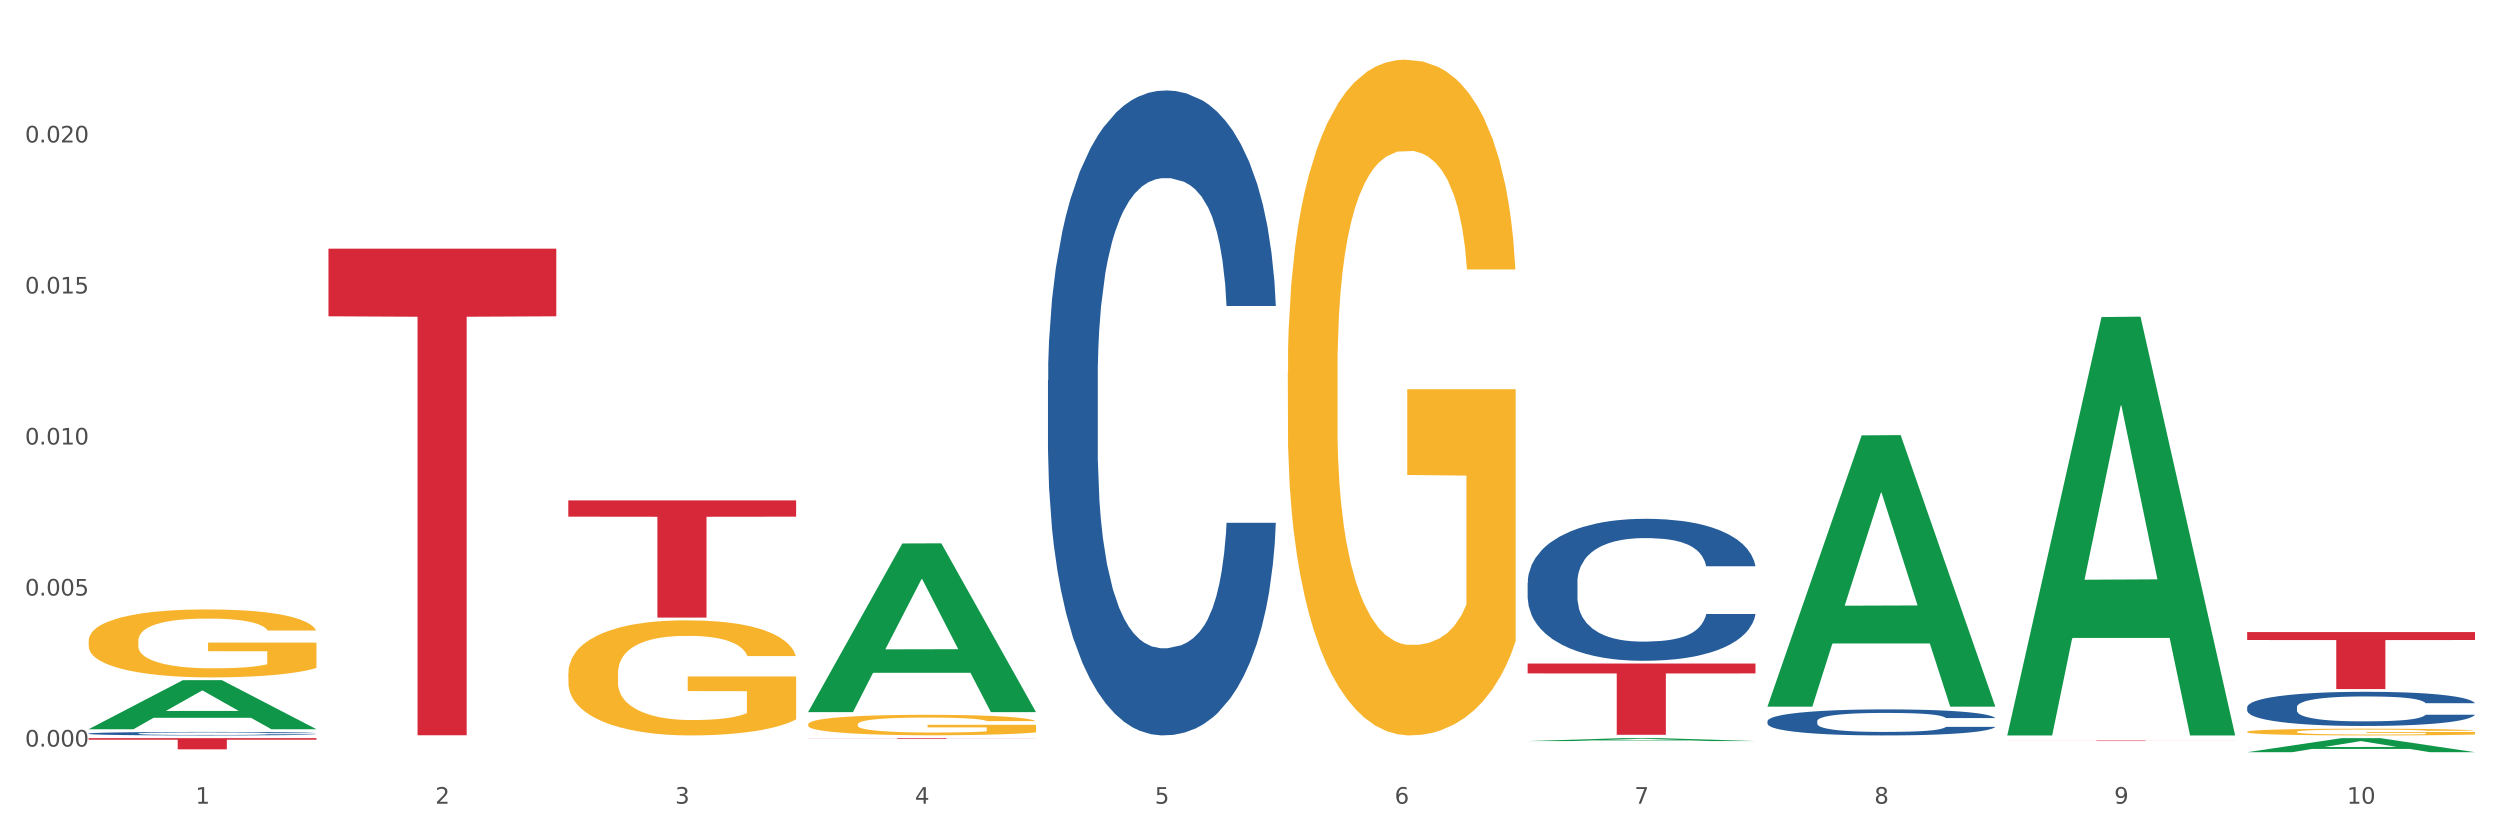
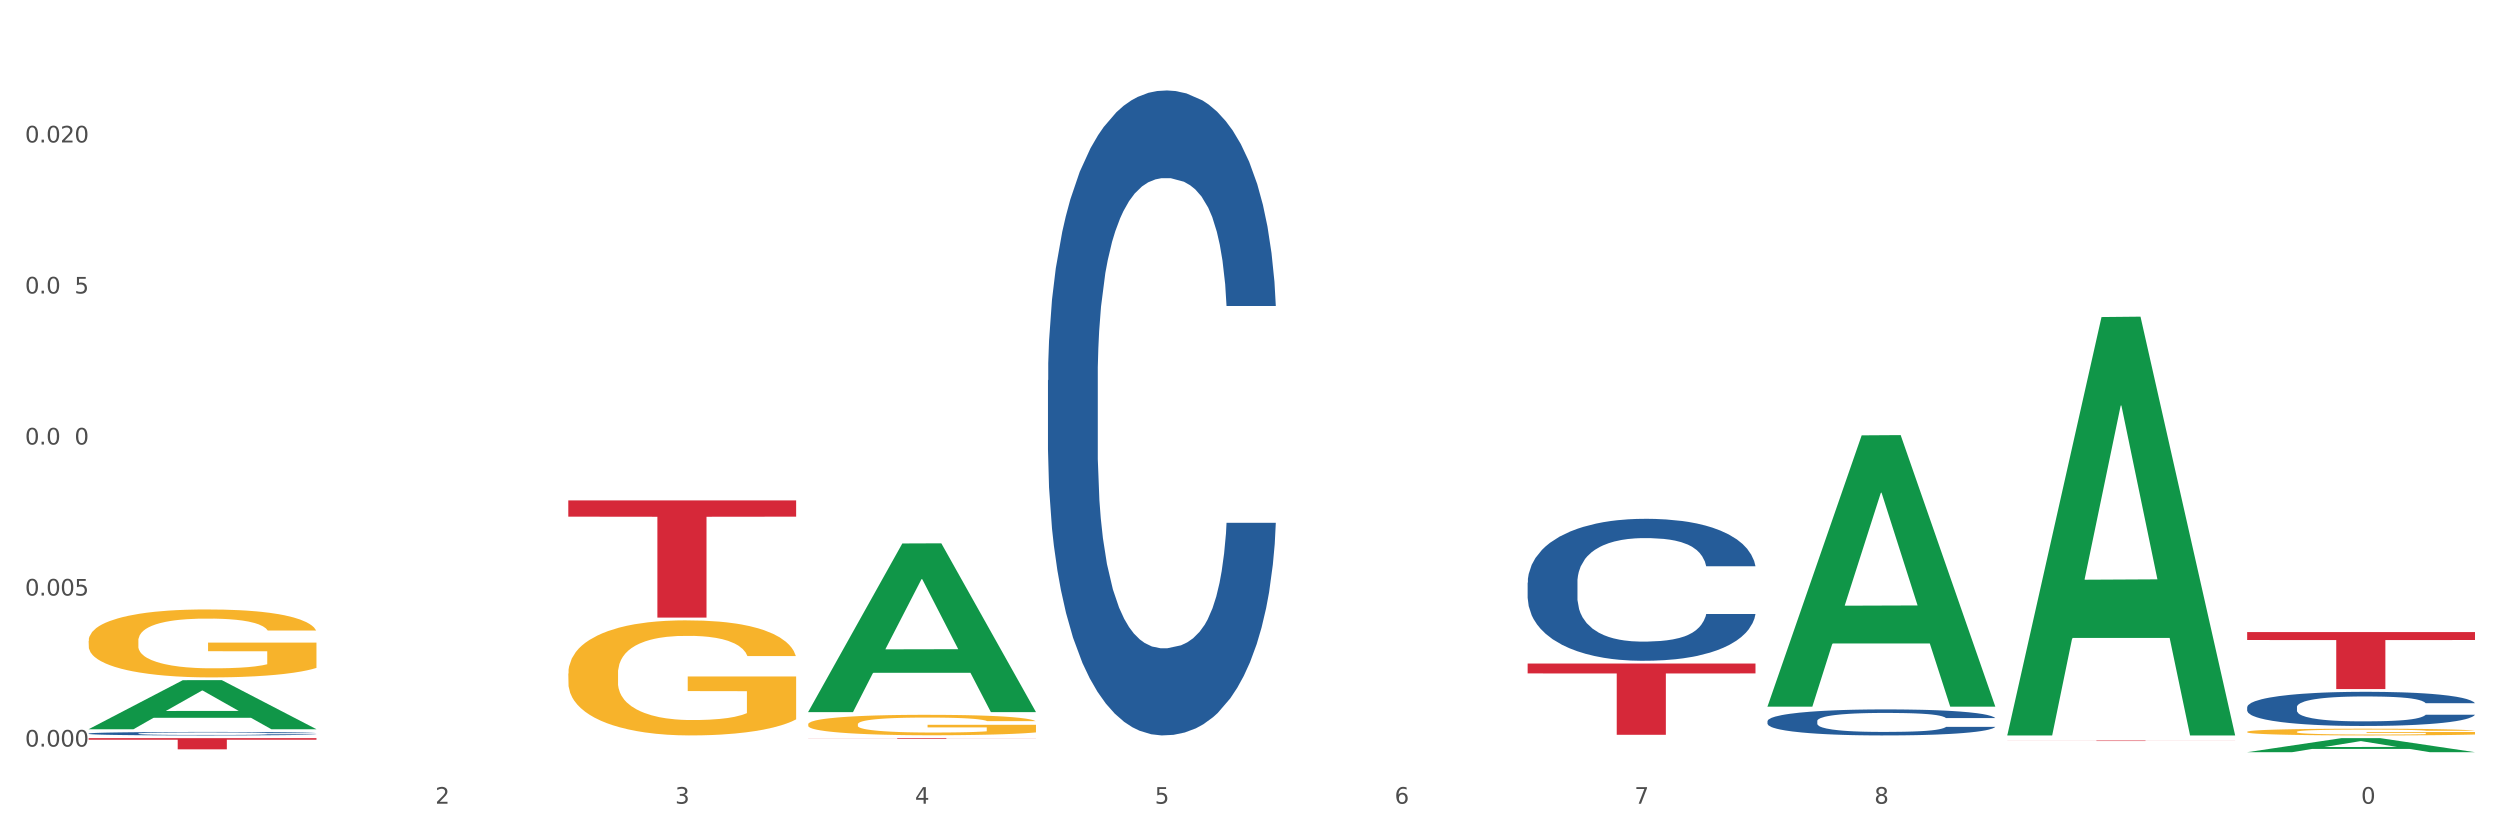
<svg xmlns="http://www.w3.org/2000/svg" xmlns:xlink="http://www.w3.org/1999/xlink" width="1080pt" height="360pt" viewBox="0 0 1080 360" version="1.1">
  <rect x="0" y="0" width="1080" height="360" fill="#333333" stroke="none" />
  <defs>
    <style type="text/css">*{stroke-linejoin: round; stroke-linecap: butt}</style>
  </defs>
  <g id="figure_1">
    <g id="patch_1">
      <path d="M 0 360  L 1080 360  L 1080 0  L 0 0  z " style="fill: #ffffff; stroke: #ffffff; stroke-linejoin: miter" />
    </g>
    <g id="axes_1">
      <g id="matplotlib.axis_1">
        <g id="xtick_1">
          <g id="text_1">
            <g style="fill: #4d4d4d" transform="translate(84.444 347.204) scale(0.096 -0.096)">
              <defs>
-                 <path id="DejaVuSans-31" d="M 794 531  L 1825 531  L 1825 4091  L 703 3866  L 703 4441  L 1819 4666  L 2450 4666  L 2450 531  L 3481 531  L 3481 0  L 794 0  L 794 531  z " transform="scale(0.016)" />
-               </defs>
+                 </defs>
              <use xlink:href="#DejaVuSans-31" />
            </g>
          </g>
        </g>
        <g id="xtick_2">
          <g id="text_2">
            <g style="fill: #4d4d4d" transform="translate(188.053 347.204) scale(0.096 -0.096)">
              <defs>
                <path id="DejaVuSans-32" d="M 1228 531  L 3431 531  L 3431 0  L 469 0  L 469 531  Q 828 903 1448 1529  Q 2069 2156 2228 2338  Q 2531 2678 2651 2914  Q 2772 3150 2772 3378  Q 2772 3750 2511 3984  Q 2250 4219 1831 4219  Q 1534 4219 1204 4116  Q 875 4013 500 3803  L 500 4441  Q 881 4594 1212 4672  Q 1544 4750 1819 4750  Q 2544 4750 2975 4387  Q 3406 4025 3406 3419  Q 3406 3131 3298 2873  Q 3191 2616 2906 2266  Q 2828 2175 2409 1742  Q 1991 1309 1228 531  z " transform="scale(0.016)" />
              </defs>
              <use xlink:href="#DejaVuSans-32" />
            </g>
          </g>
        </g>
        <g id="xtick_3">
          <g id="text_3">
            <g style="fill: #4d4d4d" transform="translate(291.663 347.204) scale(0.096 -0.096)">
              <defs>
                <path id="DejaVuSans-33" d="M 2597 2516  Q 3050 2419 3304 2112  Q 3559 1806 3559 1356  Q 3559 666 3084 287  Q 2609 -91 1734 -91  Q 1441 -91 1130 -33  Q 819 25 488 141  L 488 750  Q 750 597 1062 519  Q 1375 441 1716 441  Q 2309 441 2620 675  Q 2931 909 2931 1356  Q 2931 1769 2642 2001  Q 2353 2234 1838 2234  L 1294 2234  L 1294 2753  L 1863 2753  Q 2328 2753 2575 2939  Q 2822 3125 2822 3475  Q 2822 3834 2567 4026  Q 2313 4219 1838 4219  Q 1578 4219 1281 4162  Q 984 4106 628 3988  L 628 4550  Q 988 4650 1302 4700  Q 1616 4750 1894 4750  Q 2613 4750 3031 4423  Q 3450 4097 3450 3541  Q 3450 3153 3228 2886  Q 3006 2619 2597 2516  z " transform="scale(0.016)" />
              </defs>
              <use xlink:href="#DejaVuSans-33" />
            </g>
          </g>
        </g>
        <g id="xtick_4">
          <g id="text_4">
            <g style="fill: #4d4d4d" transform="translate(395.273 347.204) scale(0.096 -0.096)">
              <defs>
                <path id="DejaVuSans-34" d="M 2419 4116  L 825 1625  L 2419 1625  L 2419 4116  z M 2253 4666  L 3047 4666  L 3047 1625  L 3713 1625  L 3713 1100  L 3047 1100  L 3047 0  L 2419 0  L 2419 1100  L 313 1100  L 313 1709  L 2253 4666  z " transform="scale(0.016)" />
              </defs>
              <use xlink:href="#DejaVuSans-34" />
            </g>
          </g>
        </g>
        <g id="xtick_5">
          <g id="text_5">
            <g style="fill: #4d4d4d" transform="translate(498.883 347.204) scale(0.096 -0.096)">
              <defs>
                <path id="DejaVuSans-35" d="M 691 4666  L 3169 4666  L 3169 4134  L 1269 4134  L 1269 2991  Q 1406 3038 1543 3061  Q 1681 3084 1819 3084  Q 2600 3084 3056 2656  Q 3513 2228 3513 1497  Q 3513 744 3044 326  Q 2575 -91 1722 -91  Q 1428 -91 1123 -41  Q 819 9 494 109  L 494 744  Q 775 591 1075 516  Q 1375 441 1709 441  Q 2250 441 2565 725  Q 2881 1009 2881 1497  Q 2881 1984 2565 2268  Q 2250 2553 1709 2553  Q 1456 2553 1204 2497  Q 953 2441 691 2322  L 691 4666  z " transform="scale(0.016)" />
              </defs>
              <use xlink:href="#DejaVuSans-35" />
            </g>
          </g>
        </g>
        <g id="xtick_6">
          <g id="text_6">
            <g style="fill: #4d4d4d" transform="translate(602.492 347.204) scale(0.096 -0.096)">
              <defs>
                <path id="DejaVuSans-36" d="M 2113 2584  Q 1688 2584 1439 2293  Q 1191 2003 1191 1497  Q 1191 994 1439 701  Q 1688 409 2113 409  Q 2538 409 2786 701  Q 3034 994 3034 1497  Q 3034 2003 2786 2293  Q 2538 2584 2113 2584  z M 3366 4563  L 3366 3988  Q 3128 4100 2886 4159  Q 2644 4219 2406 4219  Q 1781 4219 1451 3797  Q 1122 3375 1075 2522  Q 1259 2794 1537 2939  Q 1816 3084 2150 3084  Q 2853 3084 3261 2657  Q 3669 2231 3669 1497  Q 3669 778 3244 343  Q 2819 -91 2113 -91  Q 1303 -91 875 529  Q 447 1150 447 2328  Q 447 3434 972 4092  Q 1497 4750 2381 4750  Q 2619 4750 2861 4703  Q 3103 4656 3366 4563  z " transform="scale(0.016)" />
              </defs>
              <use xlink:href="#DejaVuSans-36" />
            </g>
          </g>
        </g>
        <g id="xtick_7">
          <g id="text_7">
            <g style="fill: #4d4d4d" transform="translate(706.102 347.204) scale(0.096 -0.096)">
              <defs>
                <path id="DejaVuSans-37" d="M 525 4666  L 3525 4666  L 3525 4397  L 1831 0  L 1172 0  L 2766 4134  L 525 4134  L 525 4666  z " transform="scale(0.016)" />
              </defs>
              <use xlink:href="#DejaVuSans-37" />
            </g>
          </g>
        </g>
        <g id="xtick_8">
          <g id="text_8">
            <g style="fill: #4d4d4d" transform="translate(809.712 347.204) scale(0.096 -0.096)">
              <defs>
                <path id="DejaVuSans-38" d="M 2034 2216  Q 1584 2216 1326 1975  Q 1069 1734 1069 1313  Q 1069 891 1326 650  Q 1584 409 2034 409  Q 2484 409 2743 651  Q 3003 894 3003 1313  Q 3003 1734 2745 1975  Q 2488 2216 2034 2216  z M 1403 2484  Q 997 2584 770 2862  Q 544 3141 544 3541  Q 544 4100 942 4425  Q 1341 4750 2034 4750  Q 2731 4750 3128 4425  Q 3525 4100 3525 3541  Q 3525 3141 3298 2862  Q 3072 2584 2669 2484  Q 3125 2378 3379 2068  Q 3634 1759 3634 1313  Q 3634 634 3220 271  Q 2806 -91 2034 -91  Q 1263 -91 848 271  Q 434 634 434 1313  Q 434 1759 690 2068  Q 947 2378 1403 2484  z M 1172 3481  Q 1172 3119 1398 2916  Q 1625 2713 2034 2713  Q 2441 2713 2670 2916  Q 2900 3119 2900 3481  Q 2900 3844 2670 4047  Q 2441 4250 2034 4250  Q 1625 4250 1398 4047  Q 1172 3844 1172 3481  z " transform="scale(0.016)" />
              </defs>
              <use xlink:href="#DejaVuSans-38" />
            </g>
          </g>
        </g>
        <g id="xtick_9">
          <g id="text_9">
            <g style="fill: #4d4d4d" transform="translate(913.322 347.204) scale(0.096 -0.096)">
              <defs>
-                 <path id="DejaVuSans-39" d="M 703 97  L 703 672  Q 941 559 1184 500  Q 1428 441 1663 441  Q 2288 441 2617 861  Q 2947 1281 2994 2138  Q 2813 1869 2534 1725  Q 2256 1581 1919 1581  Q 1219 1581 811 2004  Q 403 2428 403 3163  Q 403 3881 828 4315  Q 1253 4750 1959 4750  Q 2769 4750 3195 4129  Q 3622 3509 3622 2328  Q 3622 1225 3098 567  Q 2575 -91 1691 -91  Q 1453 -91 1209 -44  Q 966 3 703 97  z M 1959 2075  Q 2384 2075 2632 2365  Q 2881 2656 2881 3163  Q 2881 3666 2632 3958  Q 2384 4250 1959 4250  Q 1534 4250 1286 3958  Q 1038 3666 1038 3163  Q 1038 2656 1286 2365  Q 1534 2075 1959 2075  z " transform="scale(0.016)" />
-               </defs>
+                 </defs>
              <use xlink:href="#DejaVuSans-39" />
            </g>
          </g>
        </g>
        <g id="xtick_10">
          <g id="text_10">
            <g style="fill: #4d4d4d" transform="translate(1013.877 347.204) scale(0.096 -0.096)">
              <defs>
                <path id="DejaVuSans-30" d="M 2034 4250  Q 1547 4250 1301 3770  Q 1056 3291 1056 2328  Q 1056 1369 1301 889  Q 1547 409 2034 409  Q 2525 409 2770 889  Q 3016 1369 3016 2328  Q 3016 3291 2770 3770  Q 2525 4250 2034 4250  z M 2034 4750  Q 2819 4750 3233 4129  Q 3647 3509 3647 2328  Q 3647 1150 3233 529  Q 2819 -91 2034 -91  Q 1250 -91 836 529  Q 422 1150 422 2328  Q 422 3509 836 4129  Q 1250 4750 2034 4750  z " transform="scale(0.016)" />
              </defs>
              <use xlink:href="#DejaVuSans-31" />
              <use xlink:href="#DejaVuSans-30" transform="translate(63.623 0)" />
            </g>
          </g>
        </g>
        <g id="xtick_11" />
        <g id="xtick_12" />
        <g id="xtick_13" />
        <g id="xtick_14" />
        <g id="xtick_15" />
        <g id="xtick_16" />
        <g id="xtick_17" />
        <g id="xtick_18" />
        <g id="xtick_19" />
      </g>
      <g id="matplotlib.axis_2">
        <g id="ytick_1">
          <g id="text_11">
            <g style="fill: #4d4d4d" transform="translate(10.8 322.529) scale(0.096 -0.096)">
              <defs>
                <path id="DejaVuSans-2e" d="M 684 794  L 1344 794  L 1344 0  L 684 0  L 684 794  z " transform="scale(0.016)" />
              </defs>
              <use xlink:href="#DejaVuSans-30" />
              <use xlink:href="#DejaVuSans-2e" transform="translate(63.623 0)" />
              <use xlink:href="#DejaVuSans-30" transform="translate(95.41 0)" />
              <use xlink:href="#DejaVuSans-30" transform="translate(159.033 0)" />
              <use xlink:href="#DejaVuSans-30" transform="translate(222.656 0)" />
            </g>
          </g>
        </g>
        <g id="ytick_2">
          <g id="text_12">
            <g style="fill: #4d4d4d" transform="translate(10.8 257.284) scale(0.096 -0.096)">
              <use xlink:href="#DejaVuSans-30" />
              <use xlink:href="#DejaVuSans-2e" transform="translate(63.623 0)" />
              <use xlink:href="#DejaVuSans-30" transform="translate(95.41 0)" />
              <use xlink:href="#DejaVuSans-30" transform="translate(159.033 0)" />
              <use xlink:href="#DejaVuSans-35" transform="translate(222.656 0)" />
            </g>
          </g>
        </g>
        <g id="ytick_3">
          <g id="text_13">
            <g style="fill: #4d4d4d" transform="translate(10.8 192.039) scale(0.096 -0.096)">
              <use xlink:href="#DejaVuSans-30" />
              <use xlink:href="#DejaVuSans-2e" transform="translate(63.623 0)" />
              <use xlink:href="#DejaVuSans-30" transform="translate(95.41 0)" />
              <use xlink:href="#DejaVuSans-31" transform="translate(159.033 0)" />
              <use xlink:href="#DejaVuSans-30" transform="translate(222.656 0)" />
            </g>
          </g>
        </g>
        <g id="ytick_4">
          <g id="text_14">
            <g style="fill: #4d4d4d" transform="translate(10.8 126.794) scale(0.096 -0.096)">
              <use xlink:href="#DejaVuSans-30" />
              <use xlink:href="#DejaVuSans-2e" transform="translate(63.623 0)" />
              <use xlink:href="#DejaVuSans-30" transform="translate(95.41 0)" />
              <use xlink:href="#DejaVuSans-31" transform="translate(159.033 0)" />
              <use xlink:href="#DejaVuSans-35" transform="translate(222.656 0)" />
            </g>
          </g>
        </g>
        <g id="ytick_5">
          <g id="text_15">
            <g style="fill: #4d4d4d" transform="translate(10.8 61.55) scale(0.096 -0.096)">
              <use xlink:href="#DejaVuSans-30" />
              <use xlink:href="#DejaVuSans-2e" transform="translate(63.623 0)" />
              <use xlink:href="#DejaVuSans-30" transform="translate(95.41 0)" />
              <use xlink:href="#DejaVuSans-32" transform="translate(159.033 0)" />
              <use xlink:href="#DejaVuSans-30" transform="translate(222.656 0)" />
            </g>
          </g>
        </g>
        <g id="ytick_6" />
        <g id="ytick_7" />
        <g id="ytick_8" />
        <g id="ytick_9" />
        <g id="ytick_10" />
      </g>
      <g id="PolyCollection_1">
        <path d="M 38.283 314.99  L 38.384 314.97  L 78.974 293.834  L 95.818 293.814  L 136.712 315.03  L 117.229 315.03  L 108.401 310.09  L 66.493 310.09  L 66.188 310.169  L 57.664 315.03  L 38.283 315.03  L 38.283 314.99  L 71.769 307.141  L 103.125 307.121  L 87.599 298.336  L 87.396 298.296  L 87.193 298.356  L 71.668 307.121  L 71.769 307.141  L 38.283 314.99  z " clip-path="url(#pccda8d58b5)" style="fill: #109648" />
        <path d="M 970.771 273.067  L 1069.2 273.067  L 1069.2 276.489  L 1030.481 276.512  L 1030.481 297.691  L 1009.256 297.691  L 1009.256 276.512  L 970.771 276.489  L 970.771 273.09  L 970.771 273.067  z " clip-path="url(#pccda8d58b5)" style="fill: #d62839" />
        <path d="M 867.161 319.914  L 965.59 319.914  L 965.59 319.945  L 926.872 319.945  L 926.872 320.131  L 905.646 320.131  L 905.646 319.945  L 867.161 319.945  L 867.161 319.915  L 867.161 319.914  z " clip-path="url(#pccda8d58b5)" style="fill: #d62839" />
        <path d="M 659.941 286.64  L 758.371 286.64  L 758.371 290.918  L 719.652 290.947  L 719.652 317.43  L 698.427 317.43  L 698.427 290.947  L 659.941 290.918  L 659.941 286.669  L 659.941 286.64  z " clip-path="url(#pccda8d58b5)" style="fill: #d62839" />
        <path d="M 349.112 318.881  L 447.542 318.881  L 447.542 318.924  L 408.823 318.924  L 408.823 319.188  L 387.598 319.188  L 387.598 318.924  L 349.112 318.924  L 349.112 318.882  L 349.112 318.881  z " clip-path="url(#pccda8d58b5)" style="fill: #d62839" />
        <path d="M 245.502 216.159  L 343.932 216.159  L 343.932 223.198  L 305.213 223.246  L 305.213 266.813  L 283.988 266.813  L 283.988 223.246  L 245.502 223.198  L 245.502 216.207  L 245.502 216.159  z " clip-path="url(#pccda8d58b5)" style="fill: #d62839" />
        <path d="M 38.283 316.879  L 38.399 316.878  L 38.399 316.84  L 38.748 316.787  L 40.028 316.691  L 41.657 316.618  L 44.449 316.533  L 45.962 316.497  L 47.94 316.457  L 52.012 316.392  L 56.666 316.337  L 59.923 316.307  L 62.367 316.288  L 67.835 316.254  L 70.976 316.238  L 74.234 316.226  L 77.026 316.218  L 81.68 316.208  L 85.403 316.204  L 89.708 316.203  L 93.315 316.204  L 98.085 316.209  L 105.066 316.226  L 107.742 316.236  L 111.349 316.252  L 115.072 316.274  L 118.097 316.296  L 121.587 316.328  L 125.194 316.369  L 128.684 316.421  L 131.128 316.469  L 133.106 316.52  L 134.851 316.582  L 136.131 316.65  L 136.712 316.706  L 115.421 316.706  L 114.839 316.655  L 113.676 316.6  L 112.512 316.563  L 111.232 316.533  L 109.254 316.498  L 107.509 316.476  L 104.601 316.45  L 101.925 316.434  L 99.714 316.424  L 97.038 316.416  L 91.337 316.408  L 87.265 316.408  L 84.705 316.41  L 81.564 316.417  L 78.888 316.427  L 75.747 316.443  L 73.303 316.461  L 70.86 316.485  L 69.464 316.501  L 67.37 316.531  L 65.974 316.556  L 64.112 316.599  L 63.065 316.629  L 61.203 316.707  L 60.389 316.765  L 60.04 316.805  L 59.807 316.849  L 59.807 317.064  L 60.505 317.16  L 61.087 317.201  L 62.018 317.248  L 63.763 317.309  L 66.323 317.368  L 68.999 317.41  L 71.209 317.437  L 73.303 317.456  L 75.398 317.471  L 77.957 317.485  L 80.051 317.493  L 83.193 317.501  L 86.916 317.505  L 89.825 317.505  L 95.758 317.498  L 98.434 317.492  L 100.994 317.482  L 103.786 317.467  L 105.997 317.45  L 107.277 317.438  L 109.371 317.412  L 111 317.384  L 112.396 317.353  L 113.327 317.325  L 114.374 317.284  L 115.188 317.237  L 115.421 317.212  L 136.712 317.212  L 136.247 317.262  L 135.432 317.31  L 133.804 317.375  L 132.524 317.412  L 130.546 317.457  L 128.452 317.496  L 125.543 317.538  L 122.867 317.57  L 120.075 317.597  L 117.05 317.622  L 111.581 317.657  L 109.603 317.666  L 105.415 317.683  L 102.157 317.692  L 97.387 317.702  L 92.501 317.707  L 87.381 317.709  L 82.844 317.706  L 77.841 317.698  L 74.7 317.69  L 71.209 317.677  L 67.137 317.658  L 63.298 317.635  L 59.691 317.607  L 56.317 317.575  L 53.175 317.54  L 49.103 317.481  L 46.078 317.423  L 43.868 317.369  L 42.355 317.324  L 40.843 317.266  L 40.028 317.226  L 38.748 317.13  L 38.283 317.04  L 38.283 316.879  z " clip-path="url(#pccda8d58b5)" style="fill: #255c99" />
        <path d="M 452.722 164.267  L 452.838 164.013  L 452.838 156.888  L 453.187 147.218  L 454.467 129.406  L 456.096 115.919  L 458.888 100.143  L 460.401 93.527  L 462.379 86.147  L 466.451 74.187  L 471.105 64.009  L 474.362 58.411  L 476.806 54.848  L 482.274 48.486  L 485.415 45.687  L 488.673 43.397  L 491.465 41.87  L 496.119 40.089  L 499.842 39.326  L 504.147 39.071  L 507.754 39.326  L 512.524 40.344  L 519.505 43.397  L 522.181 45.178  L 525.788 48.232  L 529.511 52.303  L 532.536 56.375  L 536.026 62.227  L 539.633 69.861  L 543.123 79.531  L 545.567 88.437  L 547.545 97.852  L 549.29 109.303  L 550.57 121.772  L 551.151 132.205  L 529.86 132.205  L 529.278 122.79  L 528.115 112.611  L 526.951 105.741  L 525.671 100.143  L 523.693 93.781  L 521.948 89.71  L 519.04 84.875  L 516.364 81.821  L 514.153 80.04  L 511.477 78.513  L 505.776 76.986  L 501.704 76.986  L 499.144 77.495  L 496.003 78.768  L 493.327 80.549  L 490.186 83.602  L 487.742 86.91  L 485.299 91.236  L 483.903 94.29  L 481.809 99.888  L 480.412 104.468  L 478.551 112.357  L 477.504 117.955  L 475.642 132.459  L 474.828 143.147  L 474.479 150.526  L 474.246 158.669  L 474.246 198.365  L 474.944 216.178  L 475.526 223.812  L 476.457 232.464  L 478.202 243.66  L 480.762 254.602  L 483.438 262.49  L 485.648 267.325  L 487.742 270.888  L 489.837 273.687  L 492.396 276.231  L 494.49 277.758  L 497.632 279.285  L 501.355 280.048  L 504.264 280.048  L 510.197 278.776  L 512.873 277.504  L 515.433 275.722  L 518.225 272.923  L 520.436 269.87  L 521.716 267.58  L 523.81 262.745  L 525.439 257.655  L 526.835 251.803  L 527.766 246.714  L 528.813 239.08  L 529.627 230.428  L 529.86 225.848  L 551.151 225.848  L 550.686 235.008  L 549.871 243.914  L 548.243 255.874  L 546.963 262.745  L 544.985 271.142  L 542.891 278.267  L 539.982 286.155  L 537.306 292.008  L 534.514 297.097  L 531.489 301.678  L 526.02 308.039  L 524.042 309.821  L 519.854 312.874  L 516.596 314.655  L 511.826 316.437  L 506.94 317.454  L 501.82 317.709  L 497.283 317.2  L 492.28 315.673  L 489.138 314.146  L 485.648 311.856  L 481.576 308.294  L 477.737 303.968  L 474.13 298.879  L 470.756 293.026  L 467.614 286.41  L 463.542 275.468  L 460.517 264.78  L 458.307 254.856  L 456.794 246.459  L 455.282 235.772  L 454.467 228.392  L 453.187 210.58  L 452.722 194.04  L 452.722 164.267  z " clip-path="url(#pccda8d58b5)" style="fill: #255c99" />
        <path d="M 659.941 251.685  L 660.058 251.629  L 660.058 250.06  L 660.407 247.931  L 661.687 244.01  L 663.316 241.041  L 666.108 237.567  L 667.62 236.111  L 669.598 234.486  L 673.67 231.853  L 678.324 229.612  L 681.582 228.379  L 684.025 227.595  L 689.494 226.194  L 692.635 225.578  L 695.893 225.074  L 698.685 224.738  L 703.339 224.346  L 707.062 224.178  L 711.367 224.121  L 714.973 224.178  L 719.744 224.402  L 726.724 225.074  L 729.4 225.466  L 733.007 226.138  L 736.73 227.035  L 739.755 227.931  L 743.246 229.22  L 746.852 230.9  L 750.343 233.029  L 752.786 234.99  L 754.764 237.063  L 756.509 239.584  L 757.789 242.329  L 758.371 244.626  L 737.079 244.626  L 736.498 242.553  L 735.334 240.312  L 734.171 238.8  L 732.891 237.567  L 730.913 236.167  L 729.168 235.27  L 726.259 234.206  L 723.583 233.533  L 721.373 233.141  L 718.697 232.805  L 712.996 232.469  L 708.923 232.469  L 706.364 232.581  L 703.222 232.861  L 700.546 233.253  L 697.405 233.926  L 694.962 234.654  L 692.519 235.606  L 691.122 236.279  L 689.028 237.511  L 687.632 238.52  L 685.77 240.256  L 684.723 241.489  L 682.862 244.682  L 682.047 247.035  L 681.698 248.66  L 681.466 250.453  L 681.466 259.192  L 682.164 263.114  L 682.745 264.795  L 683.676 266.699  L 685.421 269.164  L 687.981 271.573  L 690.657 273.31  L 692.868 274.375  L 694.962 275.159  L 697.056 275.775  L 699.616 276.335  L 701.71 276.672  L 704.851 277.008  L 708.574 277.176  L 711.483 277.176  L 717.417 276.896  L 720.093 276.615  L 722.652 276.223  L 725.445 275.607  L 727.655 274.935  L 728.935 274.431  L 731.029 273.366  L 732.658 272.246  L 734.054 270.957  L 734.985 269.837  L 736.032 268.156  L 736.847 266.251  L 737.079 265.243  L 758.371 265.243  L 757.905 267.26  L 757.091 269.22  L 755.462 271.853  L 754.182 273.366  L 752.204 275.215  L 750.11 276.784  L 747.201 278.52  L 744.526 279.809  L 741.733 280.929  L 738.708 281.938  L 733.24 283.338  L 731.262 283.73  L 727.074 284.403  L 723.816 284.795  L 719.046 285.187  L 714.159 285.411  L 709.04 285.467  L 704.502 285.355  L 699.499 285.019  L 696.358 284.683  L 692.868 284.179  L 688.795 283.394  L 684.956 282.442  L 681.349 281.321  L 677.975 280.033  L 674.834 278.576  L 670.762 276.167  L 667.737 273.814  L 665.526 271.629  L 664.014 269.781  L 662.501 267.428  L 661.687 265.803  L 660.407 261.881  L 659.941 258.24  L 659.941 251.685  z " clip-path="url(#pccda8d58b5)" style="fill: #255c99" />
        <path d="M 763.551 311.513  L 763.668 311.503  L 763.668 311.215  L 764.017 310.825  L 765.296 310.106  L 766.925 309.561  L 769.718 308.924  L 771.23 308.657  L 773.208 308.359  L 777.28 307.876  L 781.934 307.465  L 785.192 307.239  L 787.635 307.095  L 793.103 306.838  L 796.245 306.725  L 799.502 306.633  L 802.295 306.571  L 806.949 306.499  L 810.672 306.469  L 814.976 306.458  L 818.583 306.469  L 823.353 306.51  L 830.334 306.633  L 833.01 306.705  L 836.617 306.828  L 840.34 306.993  L 843.365 307.157  L 846.855 307.393  L 850.462 307.702  L 853.953 308.092  L 856.396 308.452  L 858.374 308.832  L 860.119 309.294  L 861.399 309.798  L 861.981 310.219  L 840.689 310.219  L 840.107 309.839  L 838.944 309.428  L 837.78 309.15  L 836.501 308.924  L 834.523 308.667  L 832.777 308.503  L 829.869 308.308  L 827.193 308.184  L 824.982 308.113  L 822.306 308.051  L 816.605 307.989  L 812.533 307.989  L 809.974 308.01  L 806.832 308.061  L 804.156 308.133  L 801.015 308.256  L 798.572 308.39  L 796.128 308.565  L 794.732 308.688  L 792.638 308.914  L 791.242 309.099  L 789.38 309.417  L 788.333 309.643  L 786.472 310.229  L 785.657 310.661  L 785.308 310.959  L 785.075 311.287  L 785.075 312.89  L 785.773 313.609  L 786.355 313.918  L 787.286 314.267  L 789.031 314.719  L 791.591 315.161  L 794.267 315.479  L 796.477 315.675  L 798.572 315.818  L 800.666 315.931  L 803.225 316.034  L 805.32 316.096  L 808.461 316.157  L 812.184 316.188  L 815.093 316.188  L 821.026 316.137  L 823.702 316.086  L 826.262 316.014  L 829.054 315.901  L 831.265 315.777  L 832.545 315.685  L 834.639 315.49  L 836.268 315.284  L 837.664 315.048  L 838.595 314.842  L 839.642 314.534  L 840.456 314.185  L 840.689 314  L 861.981 314  L 861.515 314.37  L 860.701 314.729  L 859.072 315.212  L 857.792 315.49  L 855.814 315.829  L 853.72 316.116  L 850.811 316.435  L 848.135 316.671  L 845.343 316.877  L 842.318 317.062  L 836.85 317.318  L 834.872 317.39  L 830.683 317.514  L 827.426 317.586  L 822.655 317.658  L 817.769 317.699  L 812.65 317.709  L 808.112 317.688  L 803.109 317.627  L 799.968 317.565  L 796.477 317.473  L 792.405 317.329  L 788.566 317.154  L 784.959 316.949  L 781.585 316.712  L 778.444 316.445  L 774.371 316.003  L 771.346 315.572  L 769.136 315.171  L 767.623 314.832  L 766.111 314.4  L 765.296 314.103  L 764.017 313.383  L 763.551 312.715  L 763.551 311.513  z " clip-path="url(#pccda8d58b5)" style="fill: #255c99" />
        <path d="M 970.771 305.495  L 970.887 305.481  L 970.887 305.104  L 971.236 304.592  L 972.516 303.648  L 974.145 302.934  L 976.937 302.098  L 978.45 301.747  L 980.428 301.357  L 984.5 300.723  L 989.154 300.184  L 992.411 299.887  L 994.854 299.699  L 1000.323 299.362  L 1003.464 299.213  L 1006.722 299.092  L 1009.514 299.011  L 1014.168 298.917  L 1017.891 298.877  L 1022.196 298.863  L 1025.803 298.877  L 1030.573 298.93  L 1037.554 299.092  L 1040.23 299.187  L 1043.836 299.348  L 1047.56 299.564  L 1050.585 299.78  L 1054.075 300.09  L 1057.682 300.494  L 1061.172 301.006  L 1063.615 301.478  L 1065.593 301.977  L 1067.338 302.583  L 1068.618 303.244  L 1069.2 303.796  L 1047.909 303.796  L 1047.327 303.298  L 1046.163 302.758  L 1045 302.394  L 1043.72 302.098  L 1041.742 301.761  L 1039.997 301.545  L 1037.088 301.289  L 1034.412 301.127  L 1032.202 301.033  L 1029.526 300.952  L 1023.825 300.871  L 1019.753 300.871  L 1017.193 300.898  L 1014.052 300.966  L 1011.376 301.06  L 1008.234 301.222  L 1005.791 301.397  L 1003.348 301.626  L 1001.952 301.788  L 999.857 302.084  L 998.461 302.327  L 996.6 302.745  L 995.553 303.041  L 993.691 303.81  L 992.877 304.376  L 992.528 304.767  L 992.295 305.198  L 992.295 307.301  L 992.993 308.244  L 993.575 308.649  L 994.505 309.107  L 996.251 309.7  L 998.81 310.28  L 1001.486 310.697  L 1003.697 310.954  L 1005.791 311.142  L 1007.885 311.29  L 1010.445 311.425  L 1012.539 311.506  L 1015.681 311.587  L 1019.404 311.627  L 1022.312 311.627  L 1028.246 311.56  L 1030.922 311.493  L 1033.482 311.398  L 1036.274 311.25  L 1038.484 311.088  L 1039.764 310.967  L 1041.859 310.711  L 1043.487 310.441  L 1044.884 310.131  L 1045.814 309.862  L 1046.861 309.457  L 1047.676 308.999  L 1047.909 308.756  L 1069.2 308.756  L 1068.735 309.242  L 1067.92 309.713  L 1066.291 310.347  L 1065.012 310.711  L 1063.034 311.156  L 1060.939 311.533  L 1058.031 311.951  L 1055.355 312.261  L 1052.562 312.531  L 1049.537 312.773  L 1044.069 313.11  L 1042.091 313.204  L 1037.903 313.366  L 1034.645 313.461  L 1029.875 313.555  L 1024.988 313.609  L 1019.869 313.622  L 1015.332 313.595  L 1010.329 313.514  L 1007.187 313.434  L 1003.697 313.312  L 999.625 313.124  L 995.785 312.894  L 992.179 312.625  L 988.804 312.315  L 985.663 311.964  L 981.591 311.385  L 978.566 310.819  L 976.355 310.293  L 974.843 309.848  L 973.33 309.282  L 972.516 308.891  L 971.236 307.948  L 970.771 307.072  L 970.771 305.495  z " clip-path="url(#pccda8d58b5)" style="fill: #255c99" />
-         <path d="M 141.893 107.427  L 240.322 107.427  L 240.322 136.639  L 201.603 136.837  L 201.603 317.637  L 180.378 317.637  L 180.378 136.837  L 141.893 136.639  L 141.893 107.624  L 141.893 107.427  z " clip-path="url(#pccda8d58b5)" style="fill: #d62839" />
        <path d="M 38.283 318.881  L 136.712 318.881  L 136.712 319.552  L 97.994 319.557  L 97.994 323.71  L 76.768 323.71  L 76.768 319.557  L 38.283 319.552  L 38.283 318.886  L 38.283 318.881  z " clip-path="url(#pccda8d58b5)" style="fill: #d62839" />
        <path d="M 38.283 276.848  L 38.399 276.821  L 38.399 275.856  L 38.632 275.024  L 39.794 273.013  L 41.537 271.351  L 42.815 270.466  L 44.093 269.742  L 45.604 269.018  L 47.464 268.267  L 50.834 267.168  L 52.925 266.605  L 55.482 266.015  L 60.13 265.157  L 63.5 264.674  L 66.987 264.272  L 72.681 263.789  L 76.4 263.575  L 80.351 263.414  L 85.115 263.306  L 88.718 263.28  L 96.62 263.36  L 103.36 263.601  L 106.614 263.789  L 110.798 264.111  L 113.006 264.325  L 116.608 264.754  L 120.327 265.318  L 122.883 265.8  L 126.718 266.712  L 129.623 267.624  L 132.296 268.75  L 133.691 269.527  L 134.737 270.251  L 135.666 271.083  L 136.596 272.397  L 115.678 272.397  L 114.865 271.458  L 113.587 270.573  L 111.727 269.715  L 110.1 269.179  L 107.311 268.508  L 104.755 268.079  L 102.082 267.758  L 98.828 267.49  L 96.271 267.355  L 92.669 267.248  L 85.58 267.275  L 80.816 267.49  L 77.562 267.758  L 75.47 267.999  L 73.611 268.267  L 71.519 268.643  L 69.078 269.206  L 67.335 269.715  L 65.592 270.359  L 64.198 271.002  L 62.919 271.753  L 61.873 272.557  L 61.06 273.389  L 60.363 274.408  L 59.782 276.097  L 59.782 279.77  L 60.014 280.602  L 60.595 281.701  L 61.292 282.532  L 62.455 283.524  L 63.5 284.195  L 65.476 285.16  L 67.684 285.965  L 69.427 286.474  L 71.17 286.903  L 74.192 287.493  L 77.562 287.976  L 80.467 288.271  L 84.418 288.539  L 87.091 288.646  L 89.415 288.7  L 95.109 288.7  L 99.177 288.619  L 103.709 288.431  L 107.195 288.19  L 110.1 287.895  L 113.354 287.413  L 115.446 286.957  L 115.446 281.352  L 89.88 281.326  L 89.88 277.598  L 136.712 277.598  L 136.712 288.539  L 134.737 289.102  L 132.529 289.611  L 130.205 290.067  L 126.718 290.63  L 122.535 291.167  L 118.816 291.542  L 114.865 291.864  L 110.217 292.159  L 104.174 292.427  L 100.455 292.534  L 95.807 292.615  L 90.345 292.641  L 85.58 292.588  L 80.932 292.454  L 76.051 292.212  L 71.286 291.864  L 67.684 291.515  L 64.081 291.086  L 60.247 290.523  L 57.225 289.987  L 54.901 289.504  L 52.344 288.887  L 49.555 288.083  L 47.464 287.359  L 45.604 286.608  L 43.629 285.643  L 42.234 284.812  L 40.84 283.766  L 40.026 282.988  L 39.096 281.782  L 38.399 280.092  L 38.283 276.848  z " clip-path="url(#pccda8d58b5)" style="fill: #f7b32b" />
        <path d="M 245.502 290.963  L 245.619 290.917  L 245.619 289.283  L 245.851 287.875  L 247.013 284.469  L 248.756 281.654  L 250.035 280.155  L 251.313 278.929  L 252.824 277.703  L 254.683 276.432  L 258.053 274.57  L 260.145 273.616  L 262.701 272.617  L 267.35 271.164  L 270.72 270.347  L 274.206 269.666  L 279.9 268.848  L 283.619 268.485  L 287.57 268.213  L 292.335 268.031  L 295.937 267.986  L 303.84 268.122  L 310.58 268.531  L 313.834 268.848  L 318.017 269.393  L 320.225 269.757  L 323.828 270.483  L 327.546 271.437  L 330.103 272.254  L 333.938 273.798  L 336.843 275.342  L 339.516 277.249  L 340.91 278.566  L 341.956 279.792  L 342.886 281.2  L 343.816 283.425  L 322.898 283.425  L 322.084 281.836  L 320.806 280.337  L 318.947 278.884  L 317.32 277.976  L 314.531 276.841  L 311.974 276.114  L 309.301 275.569  L 306.048 275.115  L 303.491 274.888  L 299.888 274.706  L 292.8 274.752  L 288.035 275.115  L 284.781 275.569  L 282.689 275.978  L 280.83 276.432  L 278.738 277.068  L 276.298 278.021  L 274.555 278.884  L 272.812 279.974  L 271.417 281.064  L 270.139 282.335  L 269.093 283.697  L 268.28 285.105  L 267.582 286.831  L 267.001 289.691  L 267.001 295.912  L 267.234 297.32  L 267.815 299.182  L 268.512 300.59  L 269.674 302.27  L 270.72 303.405  L 272.695 305.04  L 274.903 306.402  L 276.647 307.265  L 278.39 307.991  L 281.411 308.99  L 284.781 309.808  L 287.686 310.307  L 291.638 310.761  L 294.31 310.943  L 296.635 311.034  L 302.329 311.034  L 306.396 310.897  L 310.928 310.58  L 314.415 310.171  L 317.32 309.671  L 320.574 308.854  L 322.665 308.082  L 322.665 298.592  L 297.099 298.546  L 297.099 292.234  L 343.932 292.234  L 343.932 310.761  L 341.956 311.715  L 339.748 312.578  L 337.424 313.35  L 333.938 314.303  L 329.754 315.211  L 326.036 315.847  L 322.084 316.392  L 317.436 316.892  L 311.393 317.346  L 307.674 317.527  L 303.026 317.663  L 297.564 317.709  L 292.8 317.618  L 288.151 317.391  L 283.271 316.982  L 278.506 316.392  L 274.903 315.802  L 271.301 315.075  L 267.466 314.122  L 264.445 313.213  L 262.12 312.396  L 259.564 311.352  L 256.775 309.989  L 254.683 308.763  L 252.824 307.492  L 250.848 305.857  L 249.454 304.449  L 248.059 302.678  L 247.246 301.362  L 246.316 299.318  L 245.619 296.457  L 245.502 290.963  z " clip-path="url(#pccda8d58b5)" style="fill: #f7b32b" />
        <path d="M 349.112 307.492  L 349.214 307.423  L 389.803 234.775  L 406.648 234.707  L 447.542 307.629  L 428.059 307.629  L 419.23 290.648  L 377.322 290.648  L 377.017 290.922  L 368.494 307.629  L 349.112 307.629  L 349.112 307.492  L 382.598 280.514  L 413.954 280.446  L 398.428 250.25  L 398.225 250.113  L 398.022 250.318  L 382.497 280.446  L 382.598 280.514  L 349.112 307.492  z " clip-path="url(#pccda8d58b5)" style="fill: #109648" />
-         <path d="M 659.941 320.138  L 660.043 320.137  L 700.632 318.883  L 717.477 318.881  L 758.371 320.141  L 738.888 320.141  L 730.06 319.847  L 688.151 319.847  L 687.847 319.852  L 679.323 320.141  L 659.941 320.141  L 659.941 320.138  L 693.428 319.672  L 724.783 319.671  L 709.258 319.15  L 709.055 319.147  L 708.852 319.151  L 693.326 319.671  L 693.428 319.672  L 659.941 320.138  z " clip-path="url(#pccda8d58b5)" style="fill: #109648" />
        <path d="M 763.551 305.066  L 763.653 304.955  L 804.242 188.07  L 821.087 187.96  L 861.981 305.286  L 842.498 305.286  L 833.669 277.965  L 791.761 277.965  L 791.456 278.406  L 782.933 305.286  L 763.551 305.286  L 763.551 305.066  L 797.037 261.661  L 828.393 261.55  L 812.867 212.968  L 812.664 212.747  L 812.461 213.078  L 796.936 261.55  L 797.037 261.661  L 763.551 305.066  z " clip-path="url(#pccda8d58b5)" style="fill: #109648" />
        <path d="M 970.771 316.141  L 970.887 316.139  L 970.887 316.043  L 971.119 315.96  L 972.281 315.761  L 974.025 315.596  L 975.303 315.508  L 976.581 315.436  L 978.092 315.364  L 979.951 315.29  L 983.321 315.181  L 985.413 315.125  L 987.97 315.066  L 992.618 314.981  L 995.988 314.933  L 999.474 314.893  L 1005.169 314.845  L 1008.887 314.824  L 1012.838 314.808  L 1017.603 314.797  L 1021.206 314.795  L 1029.108 314.803  L 1035.848 314.827  L 1039.102 314.845  L 1043.285 314.877  L 1045.493 314.899  L 1049.096 314.941  L 1052.814 314.997  L 1055.371 315.045  L 1059.206 315.135  L 1062.111 315.226  L 1064.784 315.338  L 1066.179 315.415  L 1067.224 315.487  L 1068.154 315.569  L 1069.084 315.7  L 1048.166 315.7  L 1047.353 315.606  L 1046.074 315.519  L 1044.215 315.434  L 1042.588 315.38  L 1039.799 315.314  L 1037.242 315.271  L 1034.57 315.239  L 1031.316 315.213  L 1028.759 315.199  L 1025.157 315.189  L 1018.068 315.191  L 1013.303 315.213  L 1010.049 315.239  L 1007.958 315.263  L 1006.098 315.29  L 1004.007 315.327  L 1001.566 315.383  L 999.823 315.434  L 998.08 315.497  L 996.685 315.561  L 995.407 315.636  L 994.361 315.716  L 993.548 315.798  L 992.851 315.899  L 992.269 316.067  L 992.269 316.431  L 992.502 316.514  L 993.083 316.623  L 993.78 316.706  L 994.942 316.804  L 995.988 316.871  L 997.964 316.966  L 1000.172 317.046  L 1001.915 317.097  L 1003.658 317.139  L 1006.679 317.198  L 1010.049 317.246  L 1012.955 317.275  L 1016.906 317.302  L 1019.579 317.312  L 1021.903 317.318  L 1027.597 317.318  L 1031.664 317.31  L 1036.197 317.291  L 1039.683 317.267  L 1042.588 317.238  L 1045.842 317.19  L 1047.934 317.145  L 1047.934 316.588  L 1022.368 316.586  L 1022.368 316.216  L 1069.2 316.216  L 1069.2 317.302  L 1067.224 317.358  L 1065.016 317.408  L 1062.692 317.453  L 1059.206 317.509  L 1055.022 317.563  L 1051.304 317.6  L 1047.353 317.632  L 1042.704 317.661  L 1036.661 317.688  L 1032.943 317.698  L 1028.294 317.706  L 1022.832 317.709  L 1018.068 317.704  L 1013.42 317.69  L 1008.539 317.666  L 1003.774 317.632  L 1000.172 317.597  L 996.569 317.555  L 992.734 317.499  L 989.713 317.445  L 987.389 317.398  L 984.832 317.336  L 982.043 317.256  L 979.951 317.185  L 978.092 317.11  L 976.116 317.014  L 974.722 316.932  L 973.327 316.828  L 972.514 316.751  L 971.584 316.631  L 970.887 316.463  L 970.771 316.141  z " clip-path="url(#pccda8d58b5)" style="fill: #f7b32b" />
-         <path d="M 556.332 160.669  L 556.448 160.403  L 556.448 150.804  L 556.68 142.539  L 557.842 122.543  L 559.586 106.012  L 560.864 97.214  L 562.142 90.015  L 563.653 82.816  L 565.512 75.351  L 568.882 64.419  L 570.974 58.82  L 573.531 52.955  L 578.179 44.423  L 581.549 39.624  L 585.035 35.624  L 590.73 30.825  L 594.448 28.692  L 598.4 27.093  L 603.164 26.026  L 606.767 25.759  L 614.669 26.559  L 621.409 28.959  L 624.663 30.825  L 628.846 34.025  L 631.054 36.158  L 634.657 40.424  L 638.375 46.023  L 640.932 50.822  L 644.767 59.887  L 647.672 68.952  L 650.345 80.15  L 651.74 87.882  L 652.785 95.081  L 653.715 103.346  L 654.645 116.41  L 633.727 116.41  L 632.914 107.079  L 631.635 98.28  L 629.776 89.748  L 628.149 84.416  L 625.36 77.75  L 622.803 73.485  L 620.131 70.285  L 616.877 67.619  L 614.32 66.286  L 610.718 65.219  L 603.629 65.486  L 598.864 67.619  L 595.61 70.285  L 593.519 72.685  L 591.659 75.351  L 589.568 79.084  L 587.127 84.683  L 585.384 89.748  L 583.641 96.147  L 582.246 102.546  L 580.968 110.012  L 579.922 118.01  L 579.109 126.275  L 578.412 136.407  L 577.83 153.204  L 577.83 189.731  L 578.063 197.996  L 578.644 208.928  L 579.341 217.193  L 580.503 227.058  L 581.549 233.723  L 583.525 243.322  L 585.733 251.32  L 587.476 256.386  L 589.219 260.652  L 592.24 266.518  L 595.61 271.317  L 598.516 274.25  L 602.467 276.916  L 605.14 277.982  L 607.464 278.516  L 613.158 278.516  L 617.225 277.716  L 621.758 275.849  L 625.244 273.45  L 628.149 270.517  L 631.403 265.718  L 633.495 261.185  L 633.495 205.462  L 607.929 205.195  L 607.929 168.135  L 654.761 168.135  L 654.761 276.916  L 652.785 282.515  L 650.577 287.581  L 648.253 292.113  L 644.767 297.712  L 640.583 303.045  L 636.865 306.777  L 632.914 309.977  L 628.265 312.91  L 622.222 315.576  L 618.504 316.642  L 613.855 317.442  L 608.394 317.709  L 603.629 317.176  L 598.981 315.843  L 594.1 313.443  L 589.335 309.977  L 585.733 306.511  L 582.13 302.245  L 578.295 296.646  L 575.274 291.313  L 572.95 286.514  L 570.393 280.382  L 567.604 272.383  L 565.512 265.185  L 563.653 257.719  L 561.677 248.121  L 560.283 239.856  L 558.888 229.458  L 558.075 221.726  L 557.145 209.728  L 556.448 192.931  L 556.332 160.669  z " clip-path="url(#pccda8d58b5)" style="fill: #f7b32b" />
        <path d="M 349.112 312.881  L 349.228 312.873  L 349.228 312.583  L 349.461 312.333  L 350.623 311.728  L 352.366 311.228  L 353.644 310.962  L 354.923 310.744  L 356.433 310.527  L 358.293 310.301  L 361.663 309.97  L 363.755 309.801  L 366.311 309.624  L 370.96 309.366  L 374.33 309.22  L 377.816 309.099  L 383.51 308.954  L 387.229 308.89  L 391.18 308.841  L 395.945 308.809  L 399.547 308.801  L 407.449 308.825  L 414.189 308.898  L 417.443 308.954  L 421.627 309.051  L 423.835 309.116  L 427.437 309.245  L 431.156 309.414  L 433.713 309.559  L 437.548 309.833  L 440.453 310.107  L 443.126 310.446  L 444.52 310.68  L 445.566 310.897  L 446.496 311.147  L 447.425 311.543  L 426.508 311.543  L 425.694 311.26  L 424.416 310.994  L 422.557 310.736  L 420.93 310.575  L 418.141 310.373  L 415.584 310.244  L 412.911 310.148  L 409.657 310.067  L 407.101 310.027  L 403.498 309.994  L 396.409 310.002  L 391.645 310.067  L 388.391 310.148  L 386.299 310.22  L 384.44 310.301  L 382.348 310.414  L 379.908 310.583  L 378.165 310.736  L 376.421 310.93  L 375.027 311.123  L 373.749 311.349  L 372.703 311.591  L 371.889 311.841  L 371.192 312.147  L 370.611 312.655  L 370.611 313.76  L 370.843 314.01  L 371.424 314.34  L 372.122 314.59  L 373.284 314.889  L 374.33 315.09  L 376.305 315.381  L 378.513 315.622  L 380.256 315.776  L 381.999 315.905  L 385.021 316.082  L 388.391 316.227  L 391.296 316.316  L 395.247 316.396  L 397.92 316.429  L 400.244 316.445  L 405.939 316.445  L 410.006 316.421  L 414.538 316.364  L 418.024 316.292  L 420.93 316.203  L 424.183 316.058  L 426.275 315.921  L 426.275 314.236  L 400.709 314.227  L 400.709 313.107  L 447.542 313.107  L 447.542 316.396  L 445.566 316.566  L 443.358 316.719  L 441.034 316.856  L 437.548 317.025  L 433.364 317.187  L 429.645 317.299  L 425.694 317.396  L 421.046 317.485  L 415.003 317.566  L 411.284 317.598  L 406.636 317.622  L 401.174 317.63  L 396.409 317.614  L 391.761 317.574  L 386.88 317.501  L 382.116 317.396  L 378.513 317.291  L 374.911 317.162  L 371.076 316.993  L 368.054 316.832  L 365.73 316.687  L 363.174 316.501  L 360.385 316.259  L 358.293 316.042  L 356.433 315.816  L 354.458 315.526  L 353.063 315.276  L 351.669 314.961  L 350.855 314.727  L 349.926 314.365  L 349.228 313.857  L 349.112 312.881  z " clip-path="url(#pccda8d58b5)" style="fill: #f7b32b" />
        <path d="M 867.161 317.369  L 867.262 317.199  L 907.852 136.964  L 924.696 136.794  L 965.59 317.709  L 946.107 317.709  L 937.279 275.58  L 895.371 275.58  L 895.066 276.26  L 886.542 317.709  L 867.161 317.709  L 867.161 317.369  L 900.647 250.439  L 932.003 250.269  L 916.477 175.355  L 916.274 175.015  L 916.071 175.525  L 900.546 250.269  L 900.647 250.439  L 867.161 317.369  z " clip-path="url(#pccda8d58b5)" style="fill: #109648" />
        <path d="M 970.771 324.938  L 970.872 324.932  L 1011.462 318.887  L 1028.306 318.881  L 1069.2 324.95  L 1049.717 324.95  L 1040.889 323.536  L 998.98 323.536  L 998.676 323.559  L 990.152 324.95  L 970.771 324.95  L 970.771 324.938  L 1004.257 322.693  L 1035.612 322.687  L 1020.087 320.175  L 1019.884 320.163  L 1019.681 320.18  L 1004.156 322.687  L 1004.257 322.693  L 970.771 324.938  z " clip-path="url(#pccda8d58b5)" style="fill: #109648" />
      </g>
    </g>
  </g>
  <defs>
    <clipPath id="pccda8d58b5">
      <rect x="38.283" y="10.8" width="1030.917" height="329.109" />
    </clipPath>
  </defs>
</svg>